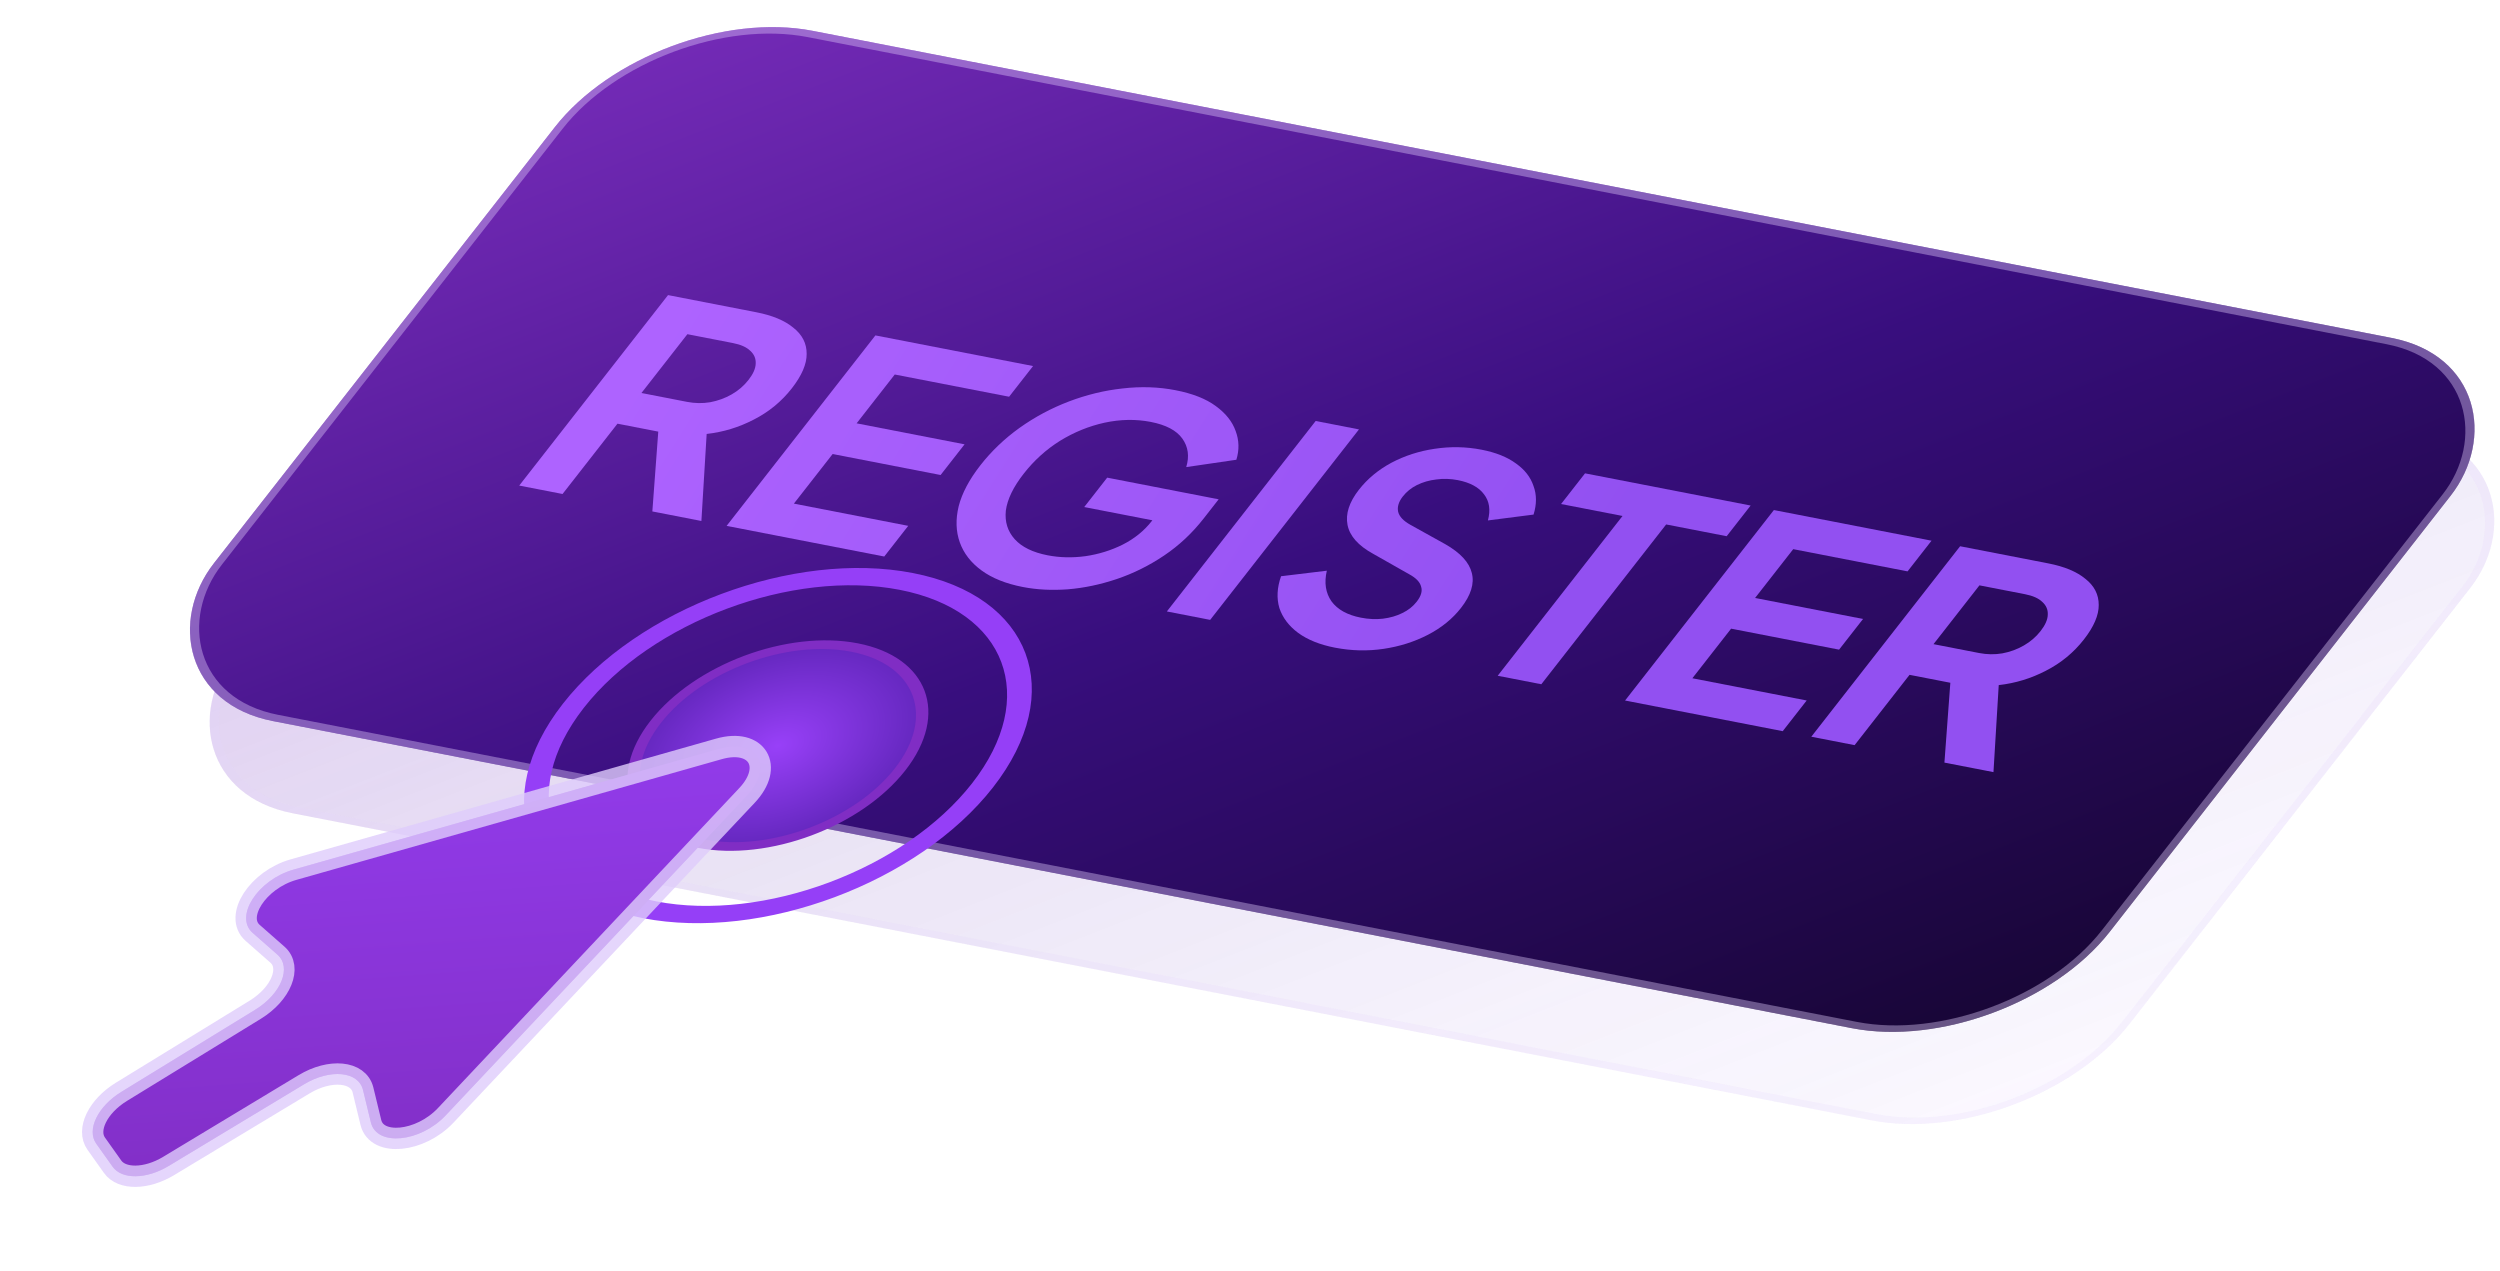
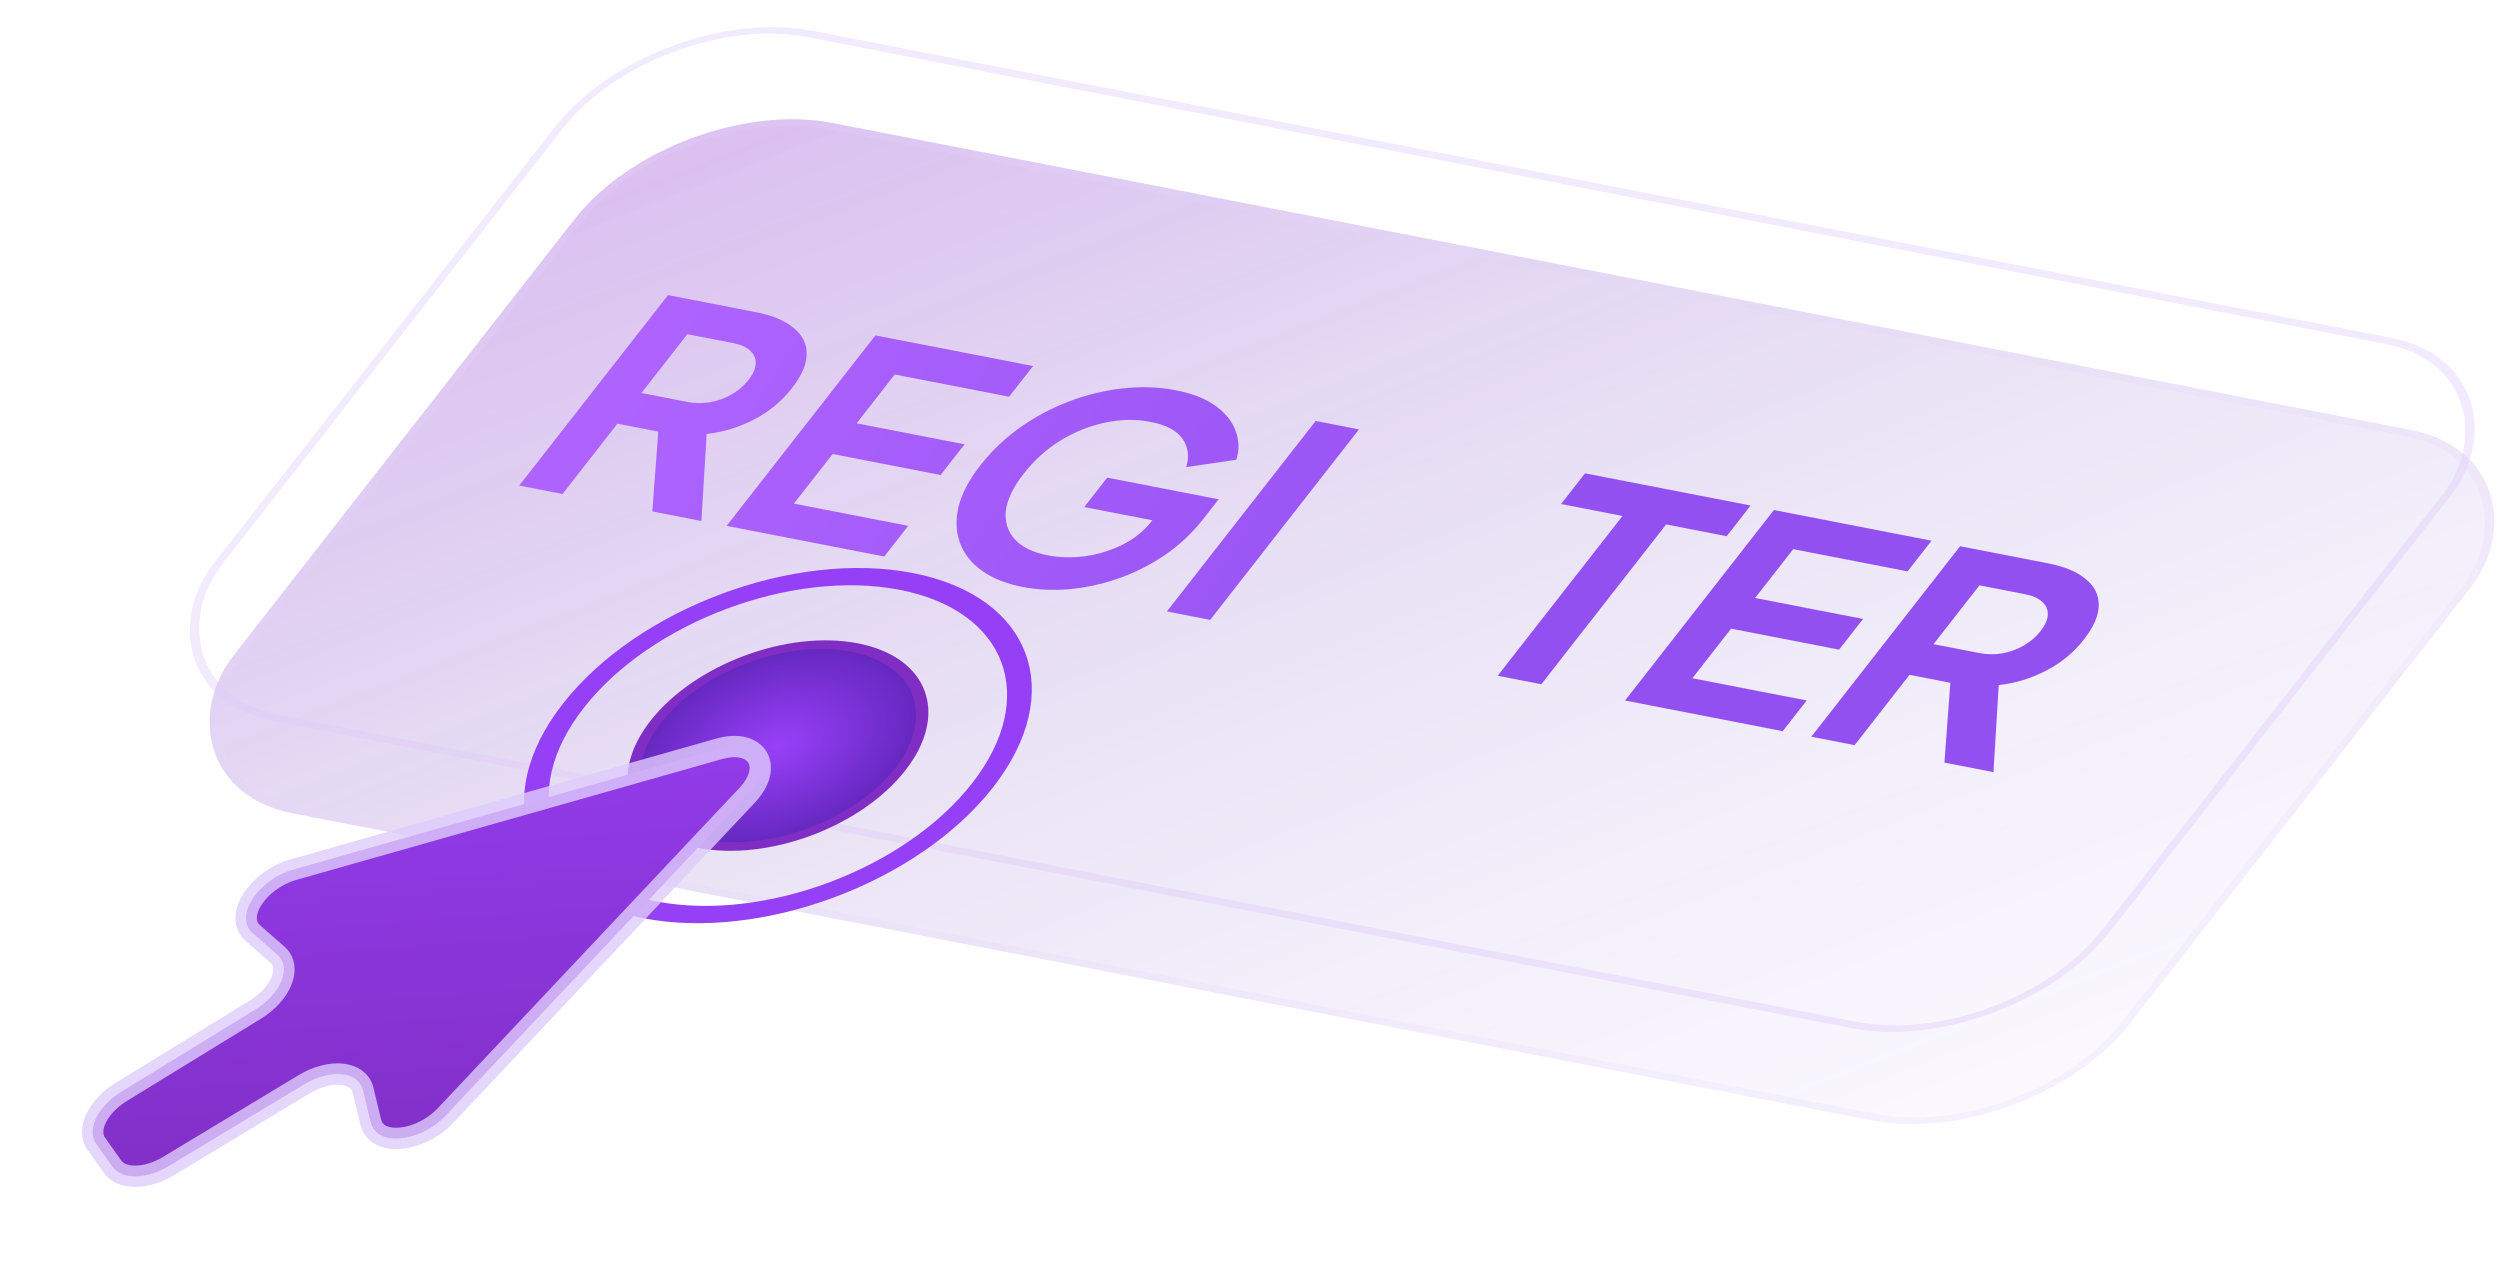
<svg xmlns="http://www.w3.org/2000/svg" width="364" height="185" viewBox="0 0 364 185" fill="none">
  <g opacity="0.8">
    <rect width="281.072" height="127.545" rx="23.49" transform="matrix(0.982 0.191 -0.616 0.788 98.123 13.422)" fill="url(#paint0_linear_3299_12875)" />
    <rect x="0.213" y="0.57" width="279.908" height="126.381" rx="22.908" transform="matrix(0.982 0.191 -0.616 0.788 98.478 13.502)" stroke="#DECCFB" stroke-opacity="0.2" stroke-width="1.164" />
  </g>
-   <rect width="281.072" height="127.545" rx="23.49" transform="matrix(0.982 0.191 -0.616 0.788 95.254 0)" fill="url(#paint1_linear_3299_12875)" />
  <rect x="0.213" y="0.57" width="279.908" height="126.381" rx="22.908" transform="matrix(0.982 0.191 -0.616 0.788 95.609 0.08)" stroke="#DECCFB" stroke-opacity="0.4" stroke-width="1.164" />
  <circle cx="31.886" cy="31.886" r="30.334" transform="matrix(0.982 0.191 -0.616 0.788 101.596 77.342)" stroke="#953FF7" stroke-width="3.104" />
  <circle cx="18.896" cy="18.896" r="18.119" transform="matrix(0.982 0.191 -0.616 0.788 106.35 90.059)" fill="url(#paint2_radial_3299_12875)" stroke="#802DC4" stroke-width="1.552" />
  <path d="M75.599 70.699L97.266 42.966L110.111 45.463C112.461 45.92 114.26 46.67 115.51 47.713C116.811 48.738 117.457 50.007 117.45 51.52C117.462 53.009 116.741 54.684 115.287 56.545C113.794 58.456 111.952 59.971 109.761 61.088C107.601 62.212 105.311 62.91 102.89 63.183L102.123 75.855L94.982 74.466L96.007 60.644L98.575 63.373L89.904 61.688L81.906 71.925L75.599 70.699ZM93.394 57.221L100.025 58.51C101.168 58.732 102.293 58.751 103.4 58.566C104.525 58.355 105.572 57.973 106.54 57.418C107.507 56.863 108.321 56.163 108.98 55.319C109.659 54.451 110.009 53.661 110.03 52.951C110.07 52.215 109.809 51.593 109.245 51.083C108.701 50.549 107.858 50.17 106.714 49.948L100.083 48.659L93.394 57.221Z" fill="url(#paint3_linear_3299_12875)" />
  <path d="M105.793 76.568L127.46 48.835L150.414 53.297L146.924 57.764L130.276 54.528L124.722 61.638L140.441 64.694L136.951 69.161L121.232 66.105L115.589 73.327L132.237 76.563L128.747 81.03L105.793 76.568Z" fill="url(#paint4_linear_3299_12875)" />
  <path d="M148.927 85.467C146.454 84.986 144.448 84.182 142.908 83.053C141.368 81.925 140.314 80.562 139.745 78.966C139.177 77.369 139.123 75.614 139.584 73.703C140.076 71.797 141.126 69.815 142.735 67.755C144.345 65.695 146.245 63.878 148.437 62.303C150.679 60.709 153.068 59.43 155.602 58.465C158.187 57.481 160.802 56.846 163.447 56.559C166.111 56.248 168.68 56.333 171.153 56.814C173.626 57.295 175.575 58.059 176.999 59.108C178.454 60.163 179.426 61.38 179.913 62.762C180.42 64.118 180.454 65.511 180.014 66.94L172.716 68.009C173.191 66.443 173.005 65.063 172.157 63.87C171.31 62.676 169.773 61.862 167.547 61.43C165.383 61.009 163.146 61.046 160.837 61.541C158.559 62.041 156.394 62.921 154.342 64.18C152.321 65.445 150.554 67.045 149.042 68.981C147.529 70.917 146.665 72.707 146.449 74.351C146.282 75.977 146.714 77.361 147.743 78.505C148.773 79.648 150.37 80.43 152.534 80.851C154.296 81.194 156.132 81.236 158.043 80.978C159.972 80.696 161.783 80.133 163.474 79.29C165.185 78.422 166.593 77.281 167.698 75.866L169.356 73.744L170.661 76.313L157.862 73.826L161.207 69.545L177.437 72.7L175.256 75.491C173.588 77.626 171.666 79.425 169.49 80.888C167.314 82.352 165.017 83.492 162.599 84.308C160.231 85.106 157.865 85.603 155.503 85.802C153.16 85.975 150.968 85.864 148.927 85.467Z" fill="url(#paint5_linear_3299_12875)" />
  <path d="M169.894 89.028L191.561 61.295L197.867 62.521L176.2 90.254L169.894 89.028Z" fill="url(#paint6_linear_3299_12875)" />
-   <path d="M194.367 94.299C192.172 93.873 190.384 93.154 189.002 92.142C187.652 91.136 186.742 89.93 186.274 88.524C185.856 87.099 185.939 85.558 186.522 83.899L193.187 83.093C192.781 84.844 193.008 86.332 193.867 87.556C194.746 88.756 196.174 89.548 198.153 89.933C199.266 90.149 200.331 90.199 201.348 90.082C202.415 89.947 203.359 89.673 204.179 89.26C205.031 88.854 205.728 88.304 206.271 87.609C206.911 86.79 207.125 86.06 206.914 85.418C206.753 84.758 206.186 84.162 205.213 83.63L199.92 80.629C197.754 79.436 196.515 78.037 196.201 76.433C195.888 74.828 196.439 73.12 197.855 71.309C199.095 69.72 200.67 68.411 202.578 67.382C204.518 66.358 206.615 65.679 208.869 65.346C211.174 64.993 213.455 65.037 215.712 65.475C217.783 65.878 219.452 66.545 220.718 67.477C222.003 68.385 222.857 69.48 223.279 70.762C223.751 72.026 223.754 73.413 223.286 74.923L216.639 75.775C217.044 74.253 216.858 72.987 216.079 71.978C215.32 70.945 214.044 70.254 212.251 69.905C211.2 69.701 210.156 69.669 209.12 69.811C208.103 69.928 207.159 70.201 206.288 70.632C205.467 71.045 204.786 71.598 204.243 72.293C203.642 73.062 203.418 73.805 203.571 74.521C203.743 75.212 204.337 75.842 205.352 76.411L210.455 79.246C212.644 80.501 213.924 81.893 214.295 83.423C214.698 84.959 214.172 86.658 212.717 88.519C211.477 90.107 209.871 91.41 207.901 92.428C205.931 93.446 203.778 94.128 201.442 94.474C199.106 94.82 196.748 94.762 194.367 94.299Z" fill="url(#paint7_linear_3299_12875)" />
  <path d="M218.062 98.391L236.239 75.125L227.29 73.386L230.78 68.919L254.893 73.606L251.403 78.073L242.592 76.36L224.415 99.626L218.062 98.391Z" fill="url(#paint8_linear_3299_12875)" />
  <path d="M236.61 101.996L258.277 74.264L281.231 78.725L277.741 83.192L261.094 79.957L255.539 87.066L271.259 90.122L267.769 94.589L252.049 91.533L246.407 98.755L263.054 101.991L259.564 106.458L236.61 101.996Z" fill="url(#paint9_linear_3299_12875)" />
  <path d="M263.725 107.267L285.392 79.534L298.237 82.031C300.586 82.488 302.386 83.238 303.636 84.281C304.936 85.306 305.583 86.575 305.575 88.088C305.587 89.577 304.866 91.252 303.412 93.113C301.919 95.024 300.077 96.538 297.887 97.656C295.727 98.78 293.436 99.478 291.015 99.751L290.249 112.422L283.108 111.034L284.132 97.212L286.701 99.941L278.029 98.256L270.031 108.493L263.725 107.267ZM281.519 93.789L288.15 95.078C289.294 95.3 290.419 95.319 291.525 95.133C292.651 94.923 293.697 94.541 294.665 93.986C295.633 93.431 296.446 92.731 297.106 91.887C297.784 91.019 298.134 90.229 298.155 89.519C298.196 88.783 297.934 88.161 297.371 87.651C296.827 87.117 295.983 86.738 294.839 86.516L288.208 85.227L281.519 93.789Z" fill="url(#paint10_linear_3299_12875)" />
  <g opacity="0.6" filter="url(#filter0_f_3299_12875)">
    <path d="M64.894 162.399L108.763 115.814C112.722 111.609 110.223 107.464 104.677 109.038L42.746 126.613C37.525 128.094 34.071 133.442 36.791 135.832L40.397 139.001C42.497 140.846 40.945 144.694 37.166 147.012L17.668 158.975C14.242 161.077 12.579 164.5 14.007 166.512L16.398 169.879C17.738 171.765 21.319 171.718 24.547 169.771L44.279 157.869C48.074 155.58 52.191 155.978 52.851 158.698L53.999 163.43C54.854 166.952 61.169 166.354 64.894 162.399Z" fill="#8B36DC" />
  </g>
  <path d="M64.894 162.399L108.763 115.814C112.722 111.609 110.223 107.464 104.677 109.038L42.746 126.613C37.525 128.094 34.071 133.442 36.791 135.832L40.397 139.001C42.497 140.846 40.945 144.694 37.166 147.012L17.668 158.975C14.242 161.077 12.579 164.5 14.007 166.512L16.398 169.879C17.738 171.765 21.319 171.718 24.547 169.771L44.279 157.869C48.074 155.58 52.191 155.978 52.851 158.698L53.999 163.43C54.854 166.952 61.169 166.354 64.894 162.399Z" fill="url(#paint11_linear_3299_12875)" stroke="#DECCFB" stroke-opacity="0.8" stroke-width="3.104" />
  <defs>
    <filter id="filter0_f_3299_12875" x="0.281" y="95.484" width="123.628" height="88.993" filterUnits="userSpaceOnUse" color-interpolation-filters="sRGB">
      <feFlood flood-opacity="0" result="BackgroundImageFix" />
      <feBlend mode="normal" in="SourceGraphic" in2="BackgroundImageFix" result="shape" />
      <feGaussianBlur stdDeviation="6.607" result="effect1_foregroundBlur_3299_12875" />
    </filter>
    <linearGradient id="paint0_linear_3299_12875" x1="0" y1="0" x2="211.052" y2="201.05" gradientUnits="userSpaceOnUse">
      <stop stop-color="#8A2FD0" stop-opacity="0.4" />
      <stop offset="0.513" stop-color="#7E57C2" stop-opacity="0.2" />
      <stop offset="1" stop-color="#BD9AF8" stop-opacity="0.08" />
    </linearGradient>
    <linearGradient id="paint1_linear_3299_12875" x1="0" y1="0" x2="211.052" y2="201.05" gradientUnits="userSpaceOnUse">
      <stop stop-color="#8438F3" />
      <stop offset="0" stop-color="#772CBA" />
      <stop offset="0.513" stop-color="#380E7E" />
      <stop offset="1" stop-color="#160532" />
    </linearGradient>
    <radialGradient id="paint2_radial_3299_12875" cx="0" cy="0" r="1" gradientUnits="userSpaceOnUse" gradientTransform="translate(18.896 18.896) rotate(90) scale(18.896)">
      <stop stop-color="#9840F8" />
      <stop offset="1" stop-color="#6226BC" />
    </radialGradient>
    <linearGradient id="paint3_linear_3299_12875" x1="121.135" y1="8.496" x2="234.243" y2="79.78" gradientUnits="userSpaceOnUse">
      <stop stop-color="#AE63FF" />
      <stop offset="1" stop-color="#9250F1" />
    </linearGradient>
    <linearGradient id="paint4_linear_3299_12875" x1="121.135" y1="8.496" x2="234.243" y2="79.78" gradientUnits="userSpaceOnUse">
      <stop stop-color="#AE63FF" />
      <stop offset="1" stop-color="#9250F1" />
    </linearGradient>
    <linearGradient id="paint5_linear_3299_12875" x1="121.135" y1="8.496" x2="234.243" y2="79.78" gradientUnits="userSpaceOnUse">
      <stop stop-color="#AE63FF" />
      <stop offset="1" stop-color="#9250F1" />
    </linearGradient>
    <linearGradient id="paint6_linear_3299_12875" x1="121.135" y1="8.496" x2="234.243" y2="79.78" gradientUnits="userSpaceOnUse">
      <stop stop-color="#AE63FF" />
      <stop offset="1" stop-color="#9250F1" />
    </linearGradient>
    <linearGradient id="paint7_linear_3299_12875" x1="121.135" y1="8.496" x2="234.243" y2="79.78" gradientUnits="userSpaceOnUse">
      <stop stop-color="#AE63FF" />
      <stop offset="1" stop-color="#9250F1" />
    </linearGradient>
    <linearGradient id="paint8_linear_3299_12875" x1="121.135" y1="8.496" x2="234.243" y2="79.78" gradientUnits="userSpaceOnUse">
      <stop stop-color="#AE63FF" />
      <stop offset="1" stop-color="#9250F1" />
    </linearGradient>
    <linearGradient id="paint9_linear_3299_12875" x1="121.135" y1="8.496" x2="234.243" y2="79.78" gradientUnits="userSpaceOnUse">
      <stop stop-color="#AE63FF" />
      <stop offset="1" stop-color="#9250F1" />
    </linearGradient>
    <linearGradient id="paint10_linear_3299_12875" x1="121.135" y1="8.496" x2="234.243" y2="79.78" gradientUnits="userSpaceOnUse">
      <stop stop-color="#AE63FF" />
      <stop offset="1" stop-color="#9250F1" />
    </linearGradient>
    <linearGradient id="paint11_linear_3299_12875" x1="81.181" y1="87.153" x2="87.333" y2="170.146" gradientUnits="userSpaceOnUse">
      <stop stop-color="#9840F8" />
      <stop offset="1" stop-color="#812EC5" />
    </linearGradient>
  </defs>
</svg>